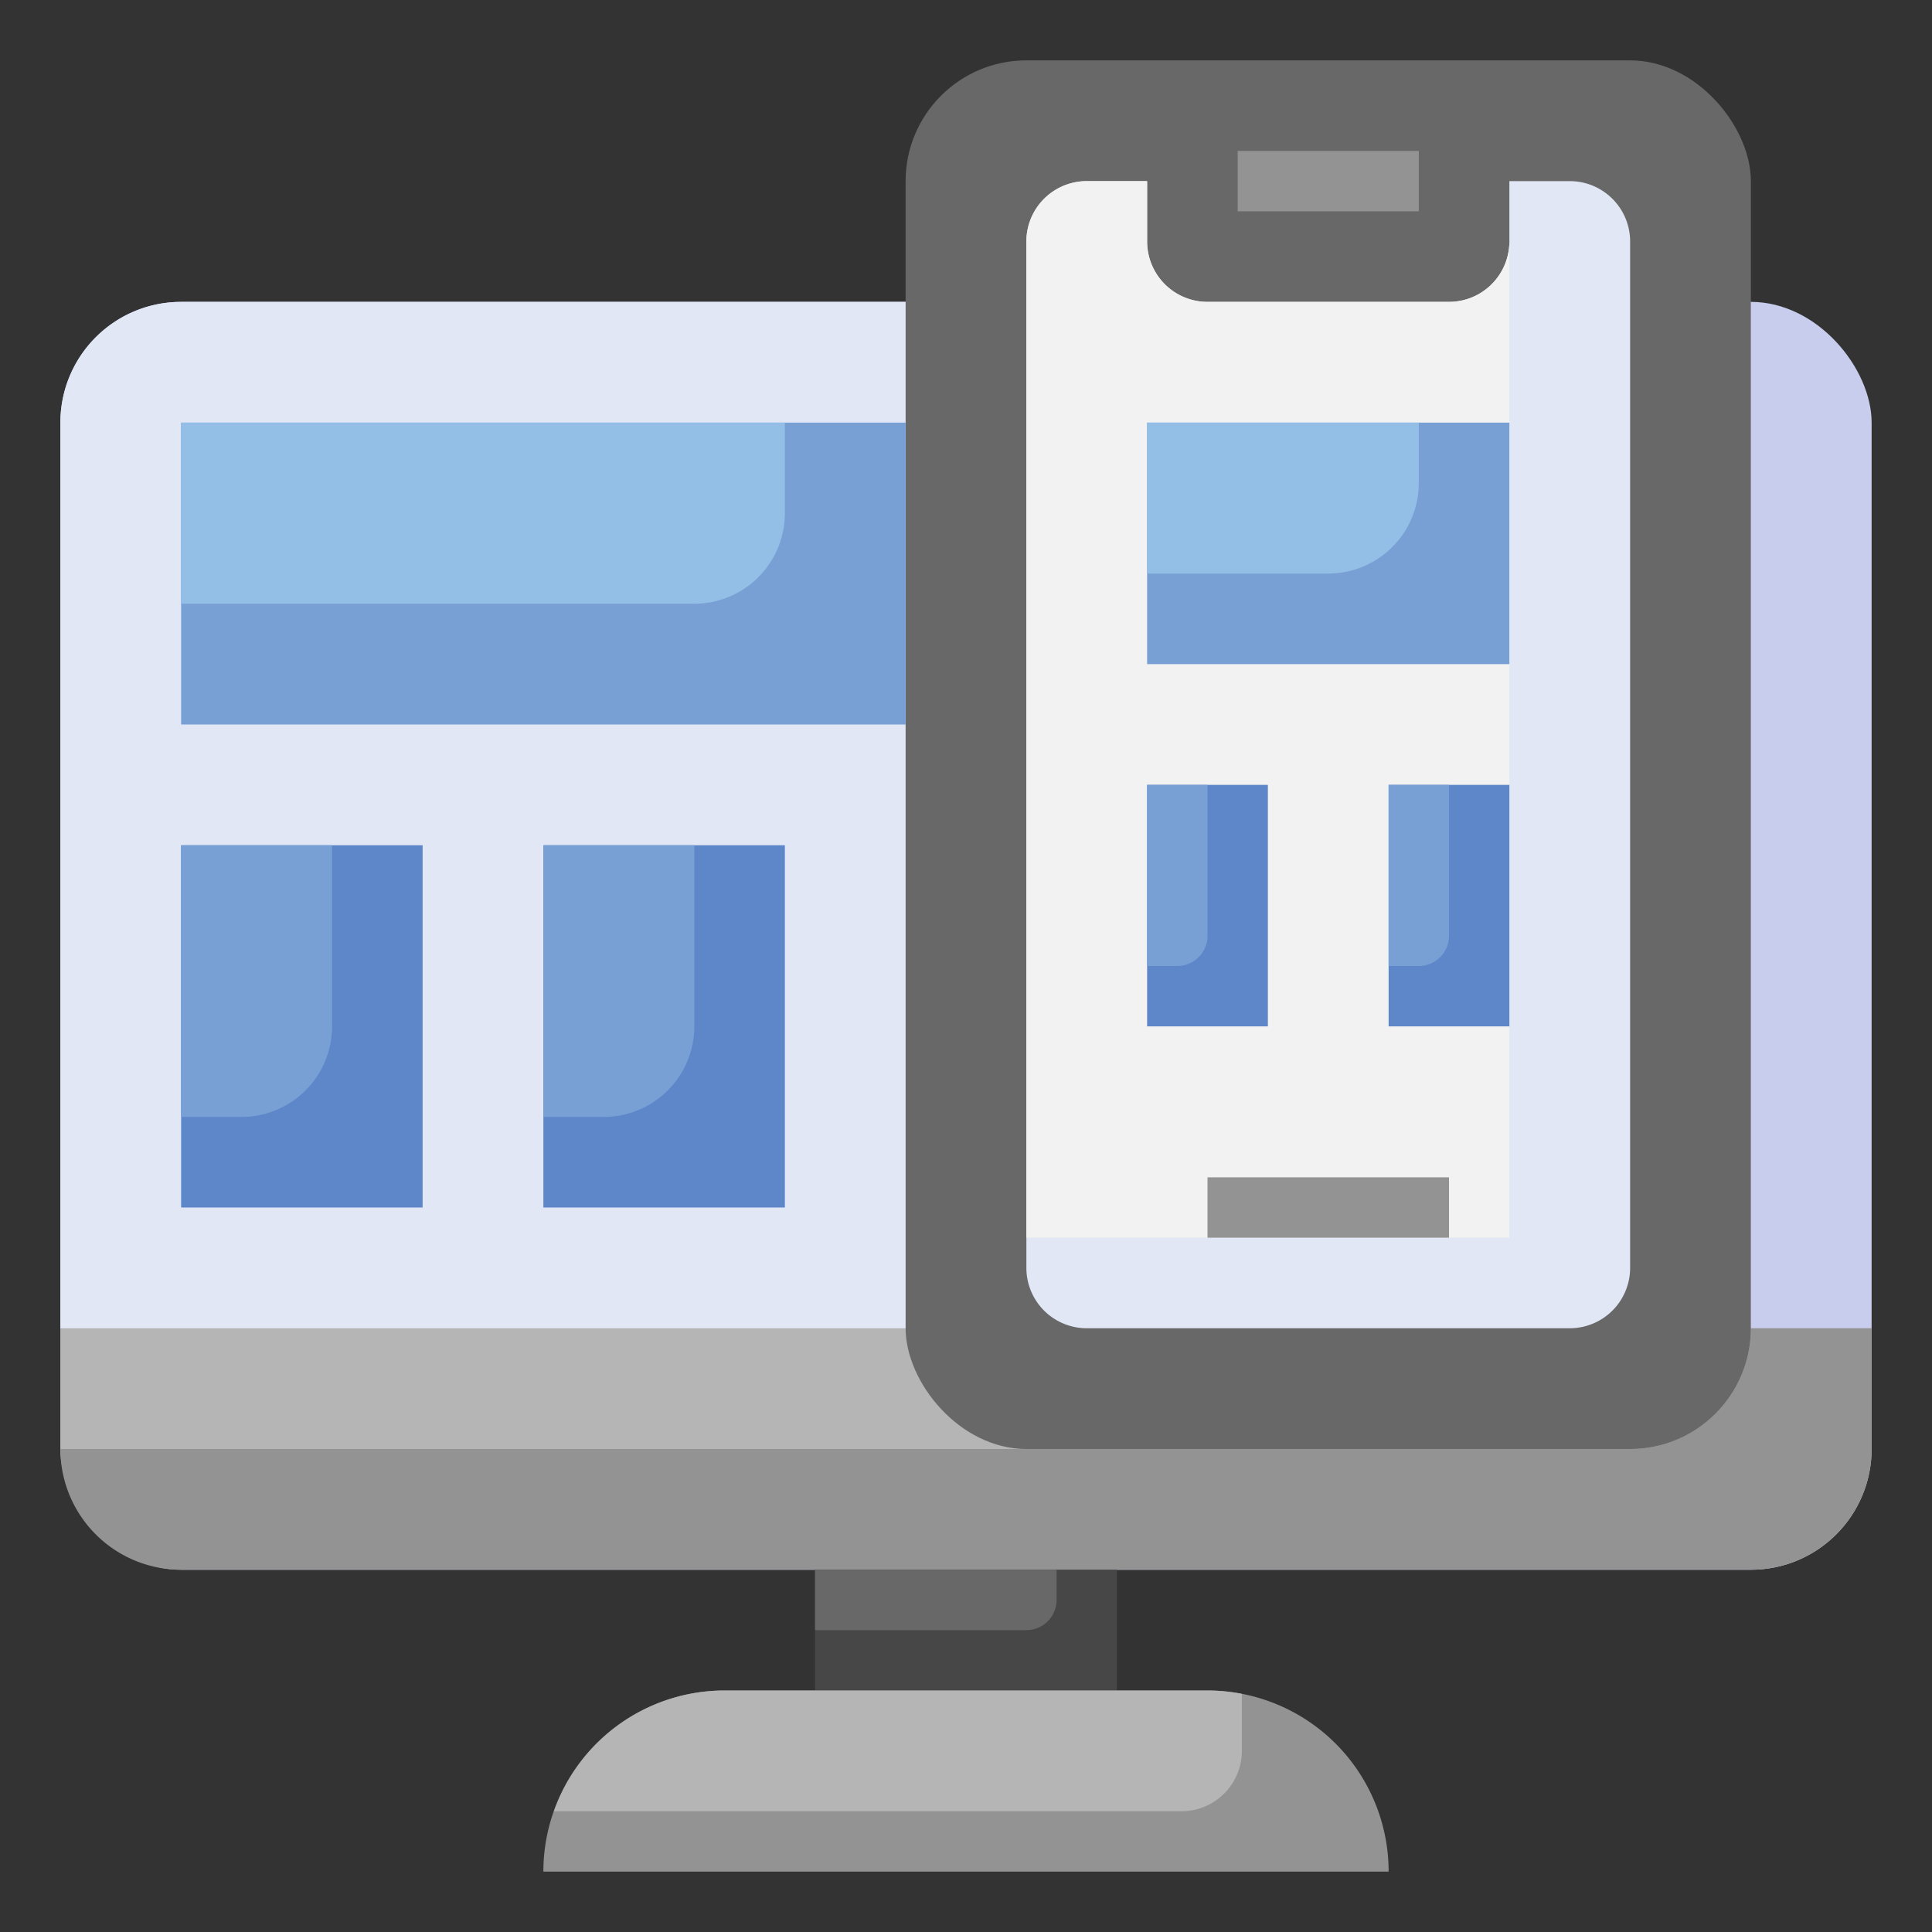
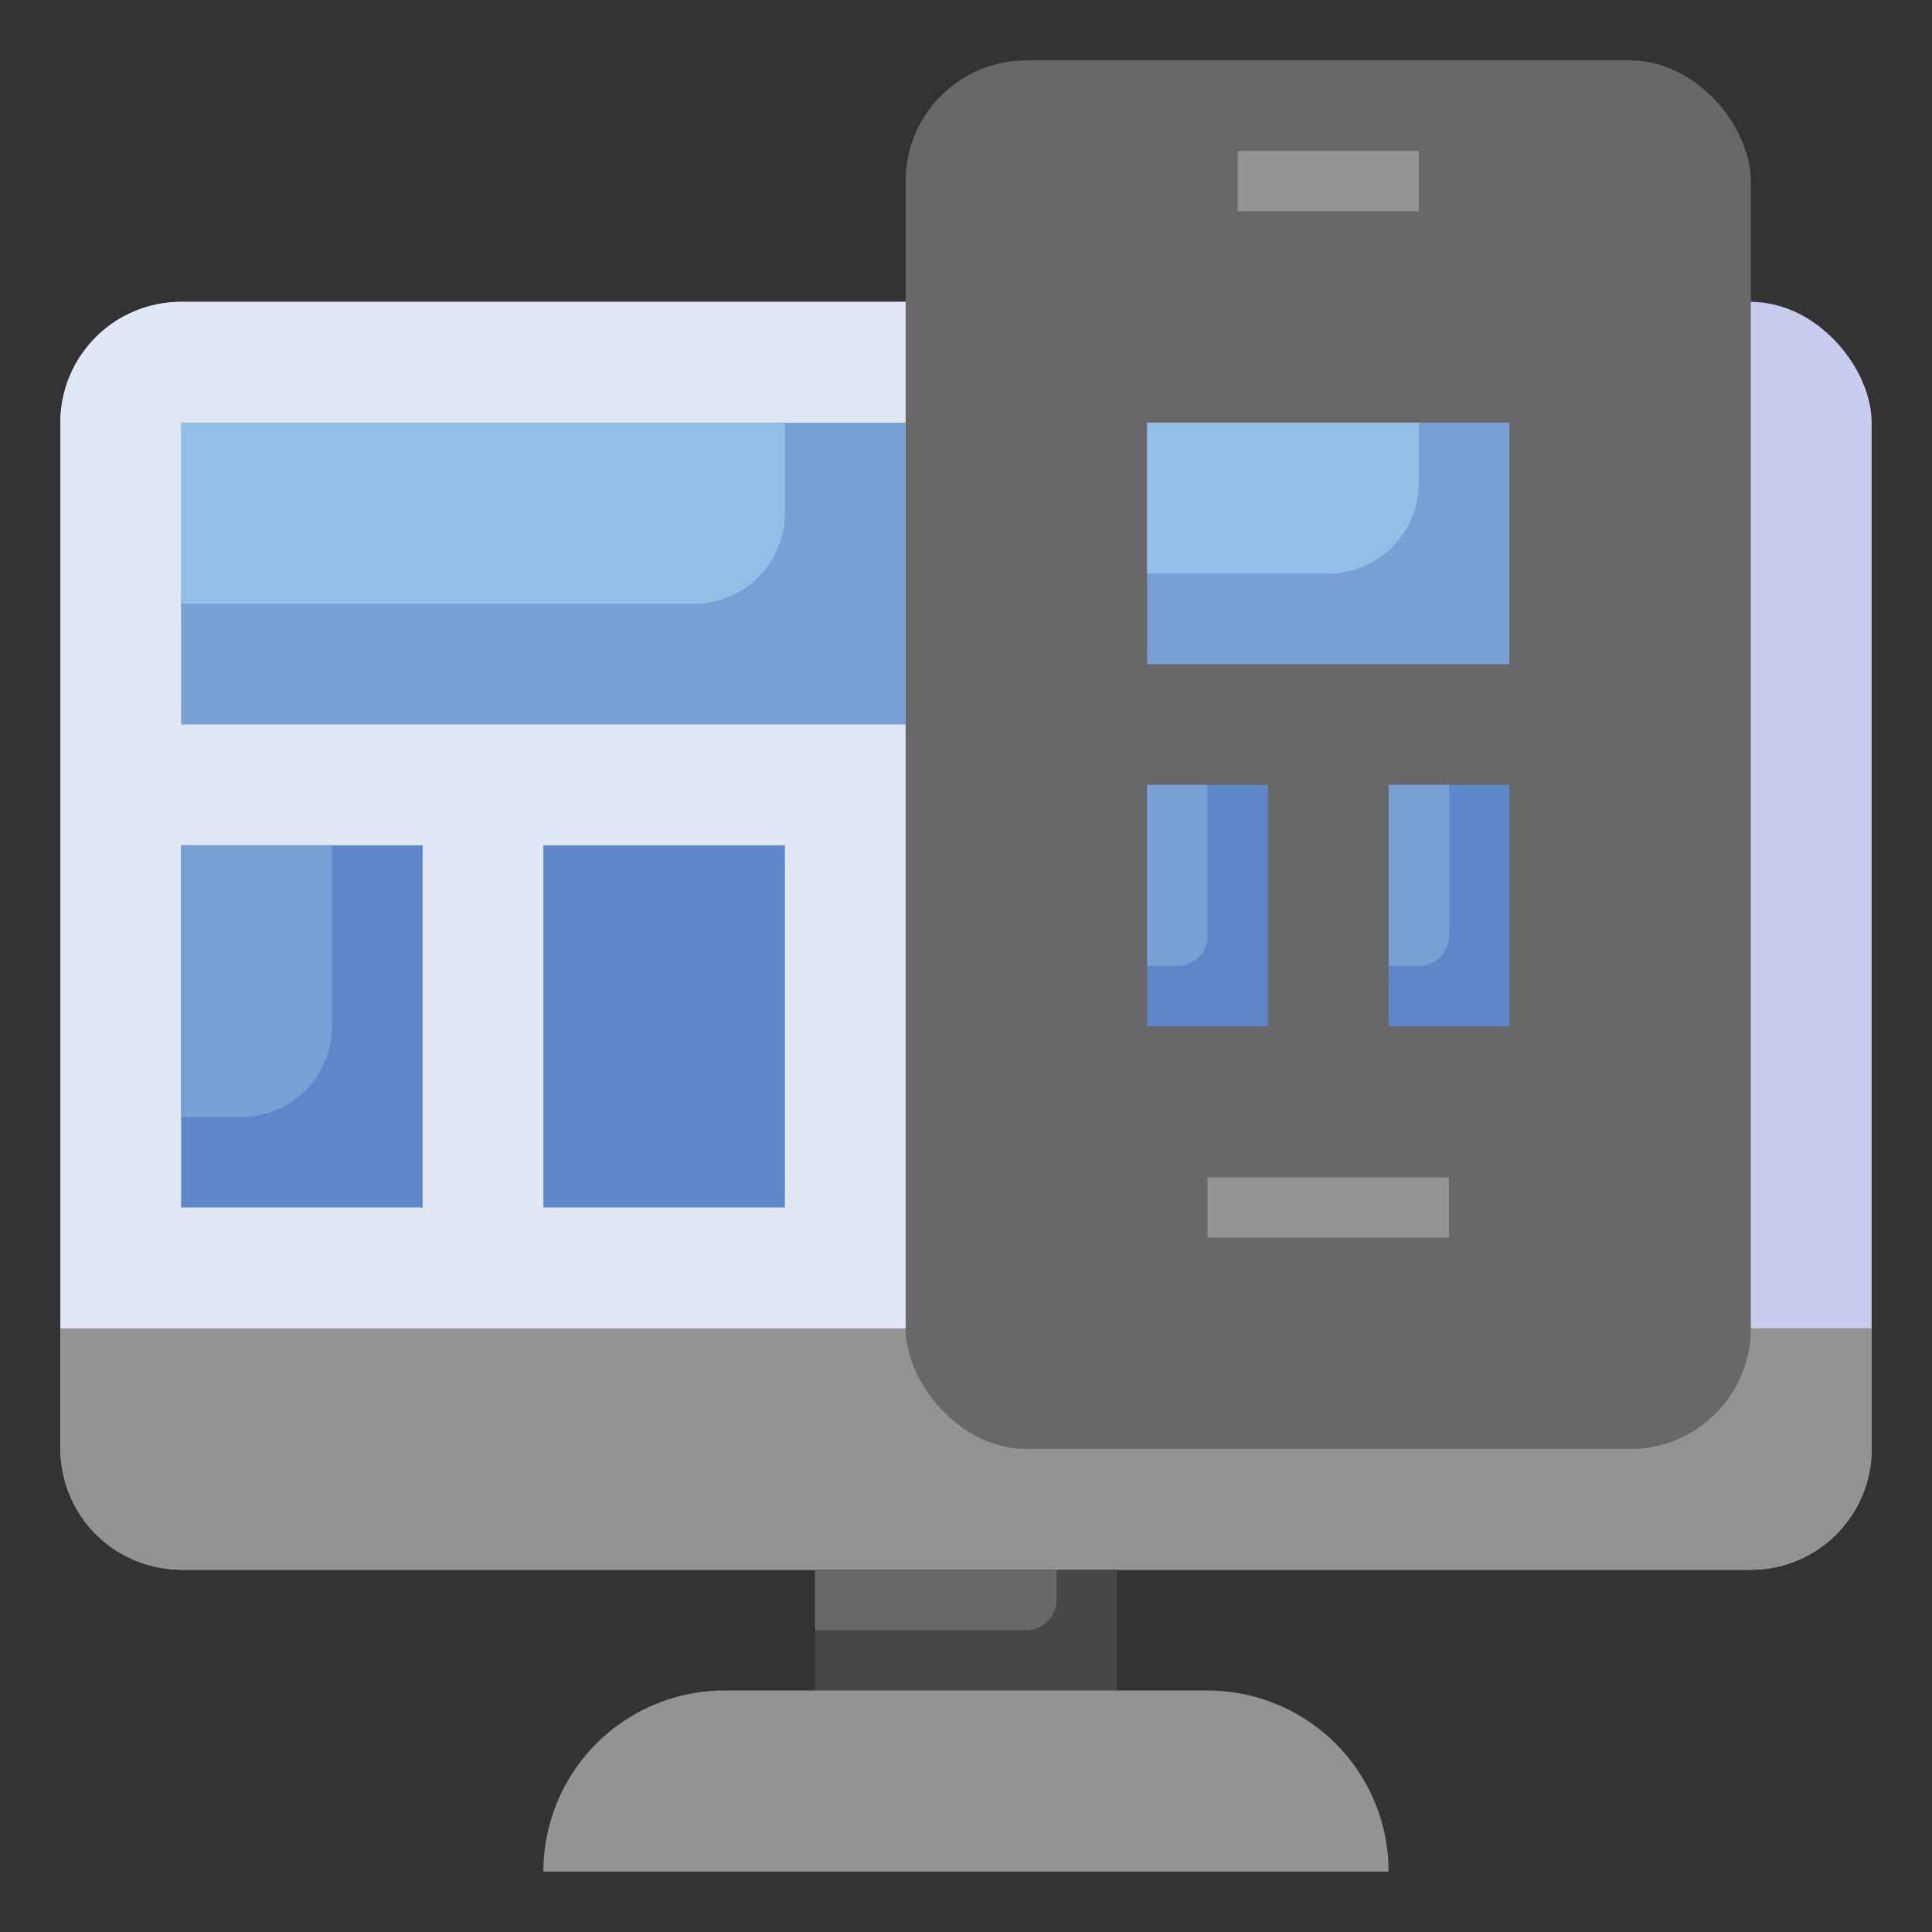
<svg xmlns="http://www.w3.org/2000/svg" id="Layer_3" height="512" viewBox="0 0 64 64" width="512" data-name="Layer 3">
  <rect x="0" y="0" width="64" height="64" fill="#333333" stroke="none" />
  <rect fill="#c8cded" height="42" rx="4" width="60" x="2" y="10" />
  <path d="m2 44h60v4a4 4 0 0 1 -4 4h-52a4 4 0 0 1 -4-4z" fill="#939393" />
-   <path d="m58 44h-56v4h52a4 4 0 0 0 4-4z" fill="#b5b5b5" />
  <path d="m58 44v-34h-52a4 4 0 0 0 -4 4v30z" fill="#e2e7f6" />
  <rect fill="#686868" height="46" rx="4" width="28" x="30" y="2" />
-   <path d="m50 6v2a2 2 0 0 1 -2 2h-8a2 2 0 0 1 -2-2v-2h-2a2 2 0 0 0 -2 2v34a2 2 0 0 0 2 2h16a2 2 0 0 0 2-2v-34a2 2 0 0 0 -2-2z" fill="#e2e7f6" />
-   <path d="m50 41v-33a2 2 0 0 1 -2 2h-8a2 2 0 0 1 -2-2v-2h-2a2 2 0 0 0 -2 2v33z" fill="#f2f2f2" />
  <path d="m27 52h10v4h-10z" fill="#474747" />
  <path d="m27 52v2h7a1 1 0 0 0 1-1v-1z" fill="#686868" />
  <path d="m46 62h-28a6 6 0 0 1 6-6h16a6 6 0 0 1 6 6z" fill="#939393" />
-   <path d="m39.138 60a2 2 0 0 0 2-2v-1.889a6.015 6.015 0 0 0 -1.138-.111h-16a6 6 0 0 0 -5.651 4z" fill="#b5b5b5" />
  <path d="m41 5h6v2h-6z" fill="#939393" />
  <path d="m40 39h8v2h-8z" fill="#939393" />
  <path d="m30 24h-24v-10h24" fill="#78a0d4" />
  <path d="m26 17v-3h-20v6h17a3 3 0 0 0 3-3z" fill="#93bee5" />
  <path d="m6 28h8v12h-8z" fill="#5e87ca" />
  <path d="m6 37h2a3 3 0 0 0 3-3v-6h-5z" fill="#78a0d4" />
  <path d="m18 28h8v12h-8z" fill="#5e87ca" />
  <path d="m38 14h12v8h-12z" fill="#78a0d4" />
  <path d="m38 19h6a3 3 0 0 0 3-3v-2h-9z" fill="#93bee5" />
  <path d="m38 26h4v8h-4z" fill="#5e87ca" />
  <path d="m38 26v6h1a1 1 0 0 0 1-1v-5z" fill="#78a0d4" />
  <path d="m46 26h4v8h-4z" fill="#5e87ca" />
  <g fill="#78a0d4">
    <path d="m46 26v6h1a1 1 0 0 0 1-1v-5z" />
-     <path d="m18 37h2a3 3 0 0 0 3-3v-6h-5z" />
  </g>
</svg>